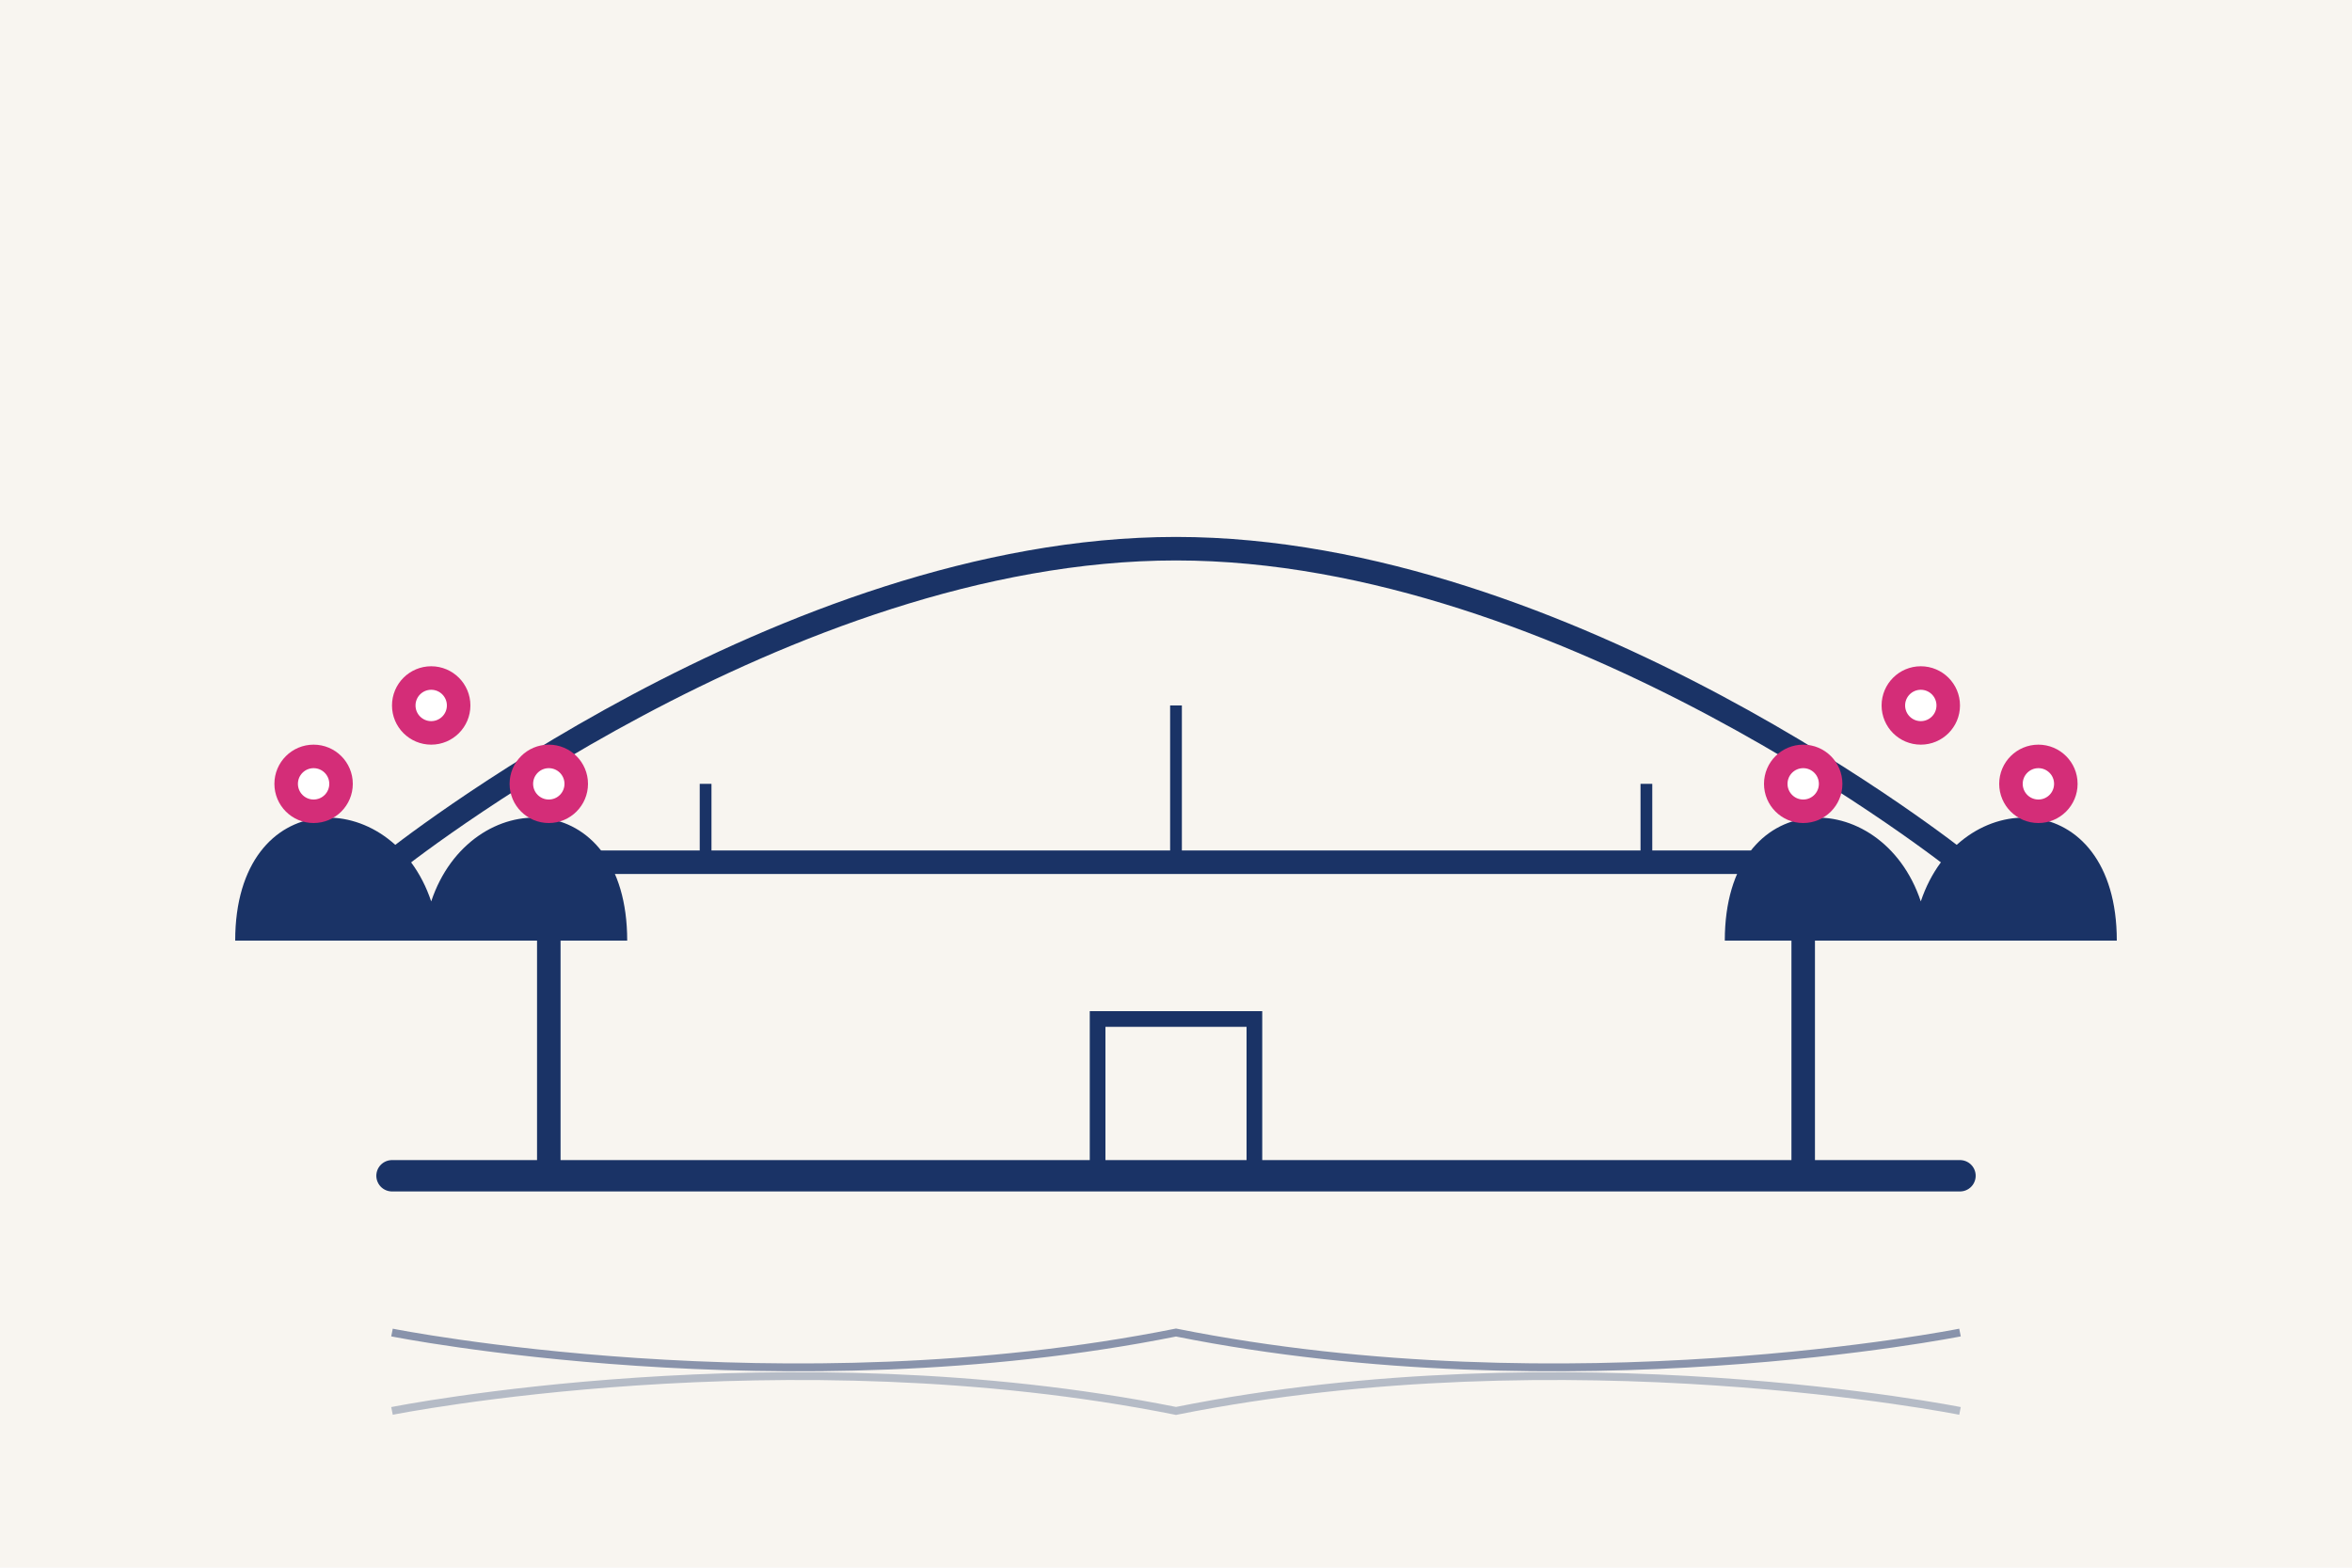
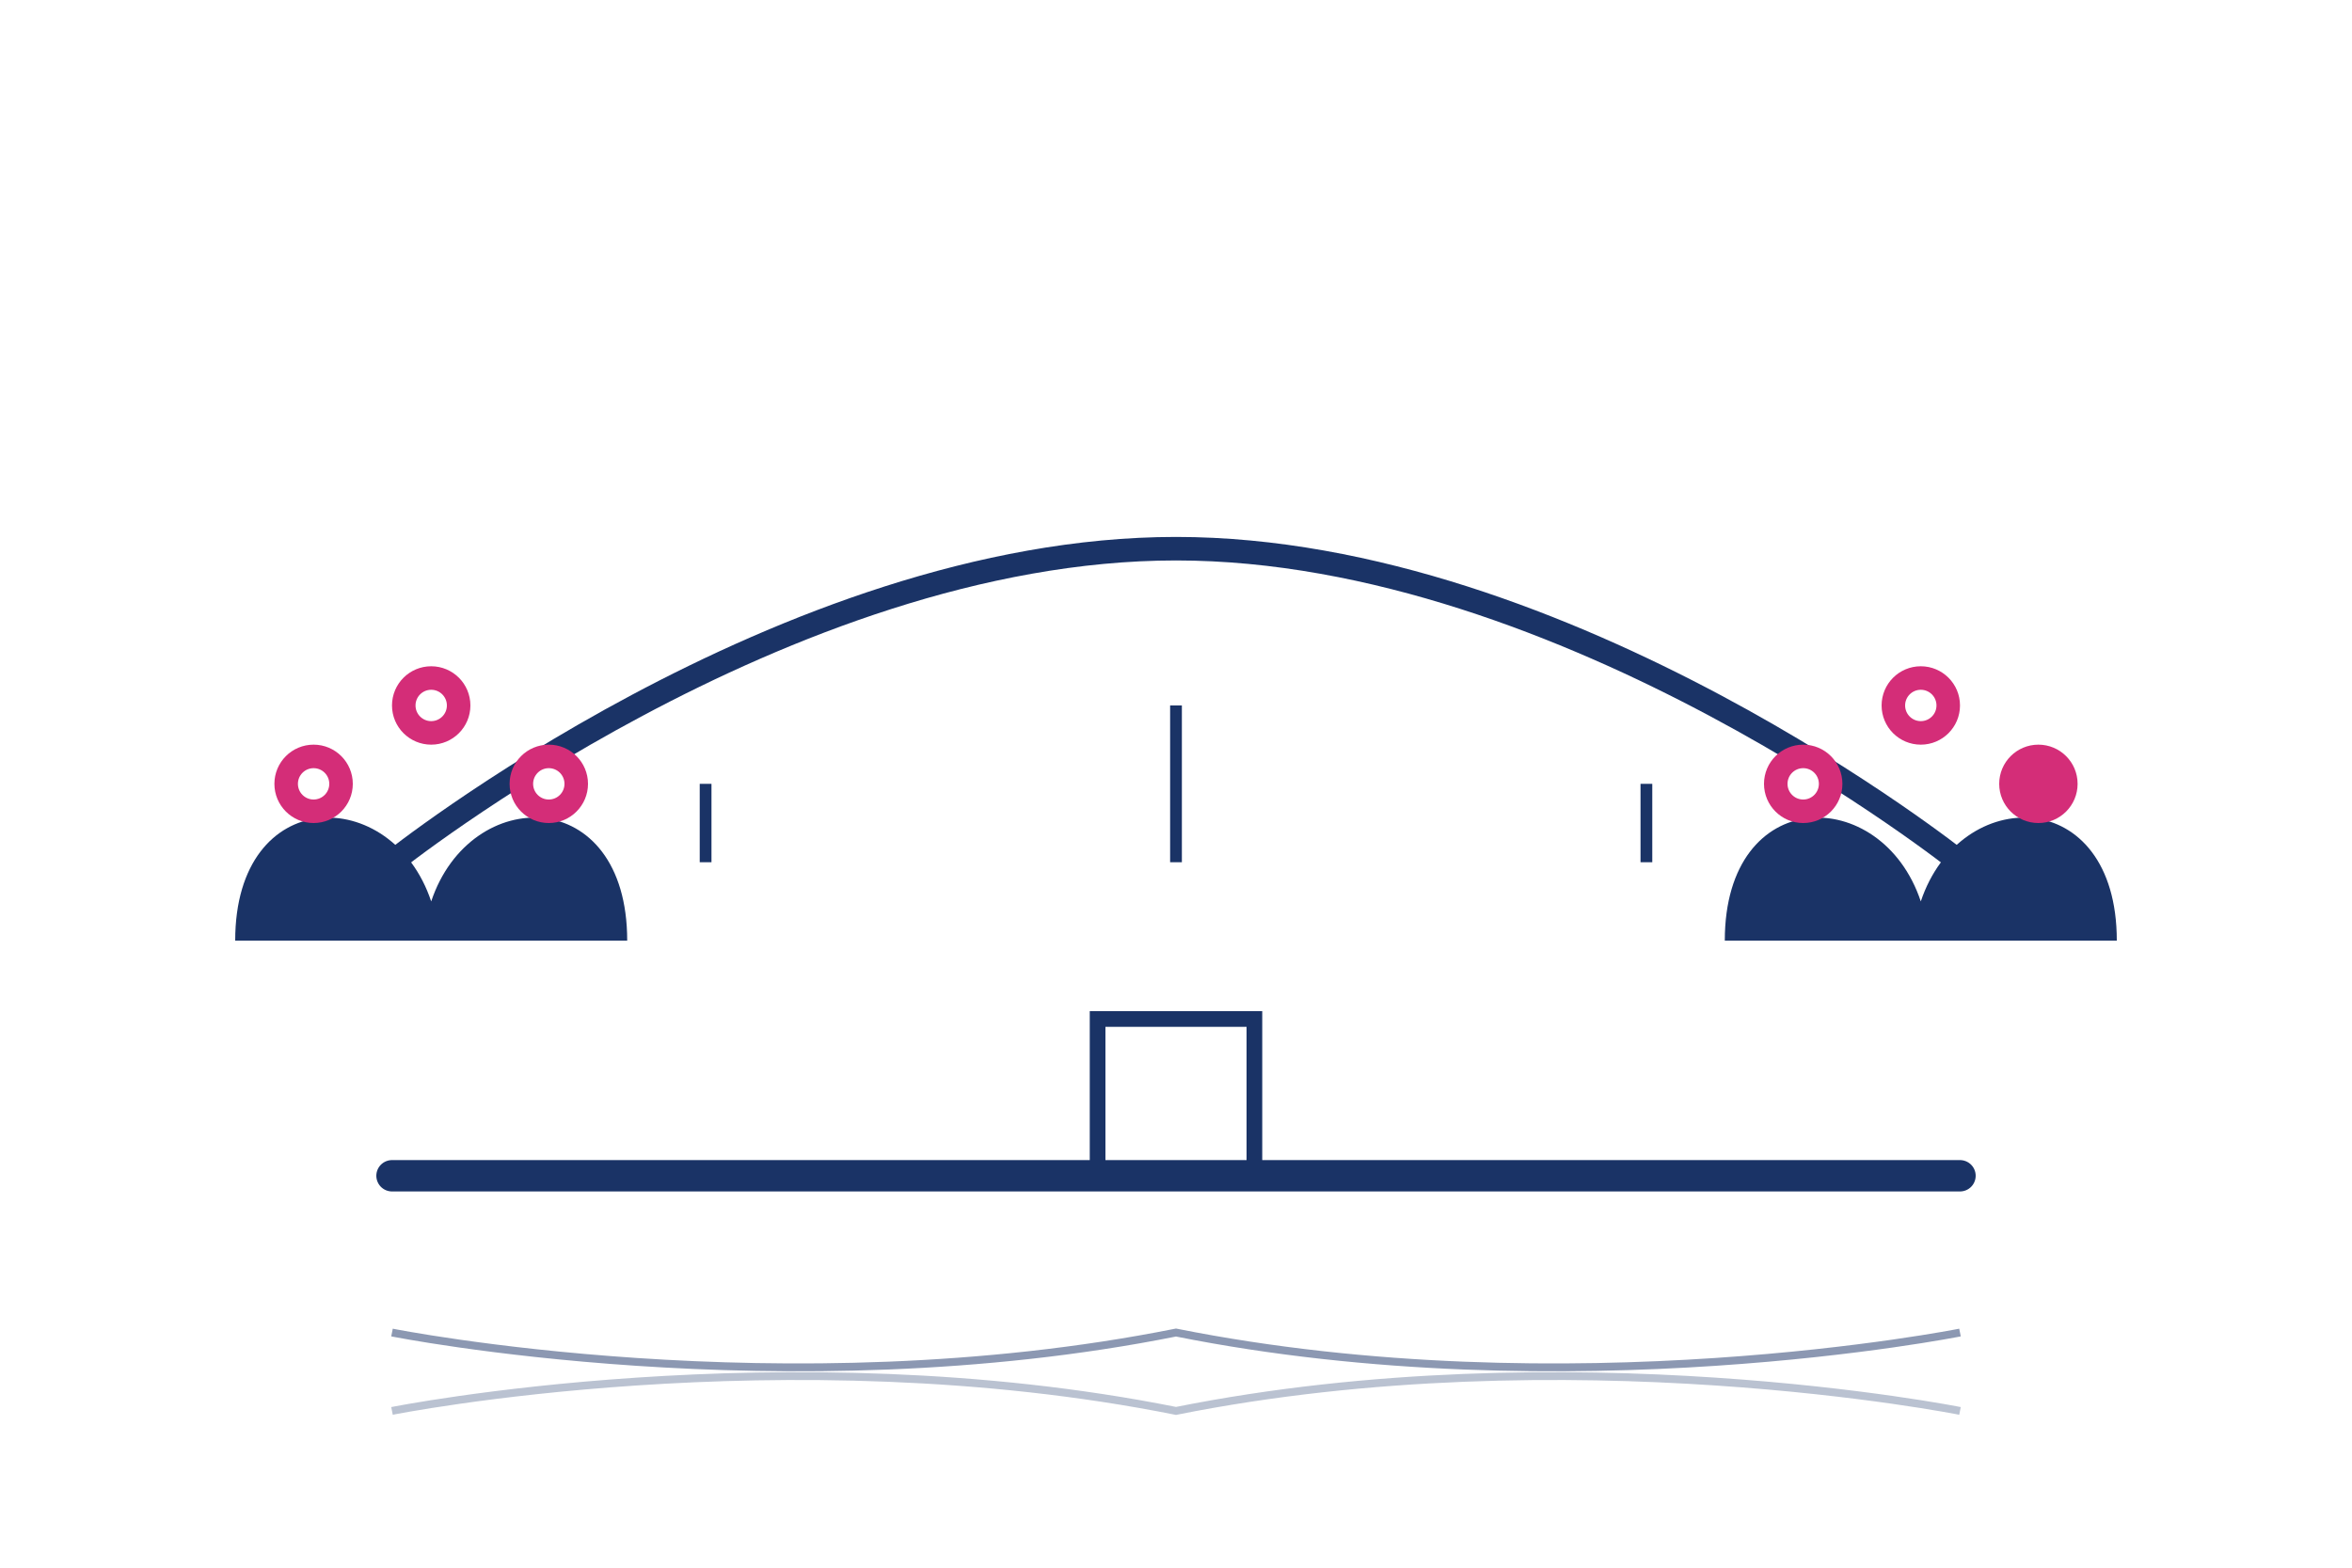
<svg xmlns="http://www.w3.org/2000/svg" width="300" height="200" viewBox="0 0 300 200" fill="none">
-   <rect width="300" height="200" fill="#F8F5F0" />
  <path d="M50 150H250" stroke="#1A3366" stroke-width="4" stroke-linecap="round" />
-   <path d="M70 150V110H230V150" stroke="#1A3366" stroke-width="3" />
  <path d="M50 110C50 110 100 70 150 70C200 70 250 110 250 110" stroke="#1A3366" stroke-width="3" fill="none" />
  <path d="M140 150V130H160V150" stroke="#1A3366" stroke-width="2" />
  <path d="M90 110V100" stroke="#1A3366" stroke-width="1.5" />
  <path d="M150 110V90" stroke="#1A3366" stroke-width="1.5" />
  <path d="M210 110V100" stroke="#1A3366" stroke-width="1.5" />
  <path d="M30 120C30 100 50 100 55 115C60 100 80 100 80 120H30Z" fill="#1A3366" />
  <path d="M220 120C220 100 240 100 245 115C250 100 270 100 270 120H220Z" fill="#1A3366" />
  <circle cx="40" cy="100" r="5" fill="#D42D78" />
  <circle cx="55" cy="90" r="5" fill="#D42D78" />
  <circle cx="70" cy="100" r="5" fill="#D42D78" />
  <circle cx="230" cy="100" r="5" fill="#D42D78" />
  <circle cx="245" cy="90" r="5" fill="#D42D78" />
  <circle cx="260" cy="100" r="5" fill="#D42D78" />
  <circle cx="40" cy="100" r="2" fill="white" />
  <circle cx="55" cy="90" r="2" fill="white" />
  <circle cx="70" cy="100" r="2" fill="white" />
  <circle cx="230" cy="100" r="2" fill="white" />
  <circle cx="245" cy="90" r="2" fill="white" />
-   <circle cx="260" cy="100" r="2" fill="white" />
  <path d="M50 170C50 170 100 180 150 170C200 180 250 170 250 170" stroke="#1A3366" stroke-width="1" stroke-opacity="0.5" />
  <path d="M50 180C50 180 100 170 150 180C200 170 250 180 250 180" stroke="#1A3366" stroke-width="1" stroke-opacity="0.3" />
</svg>